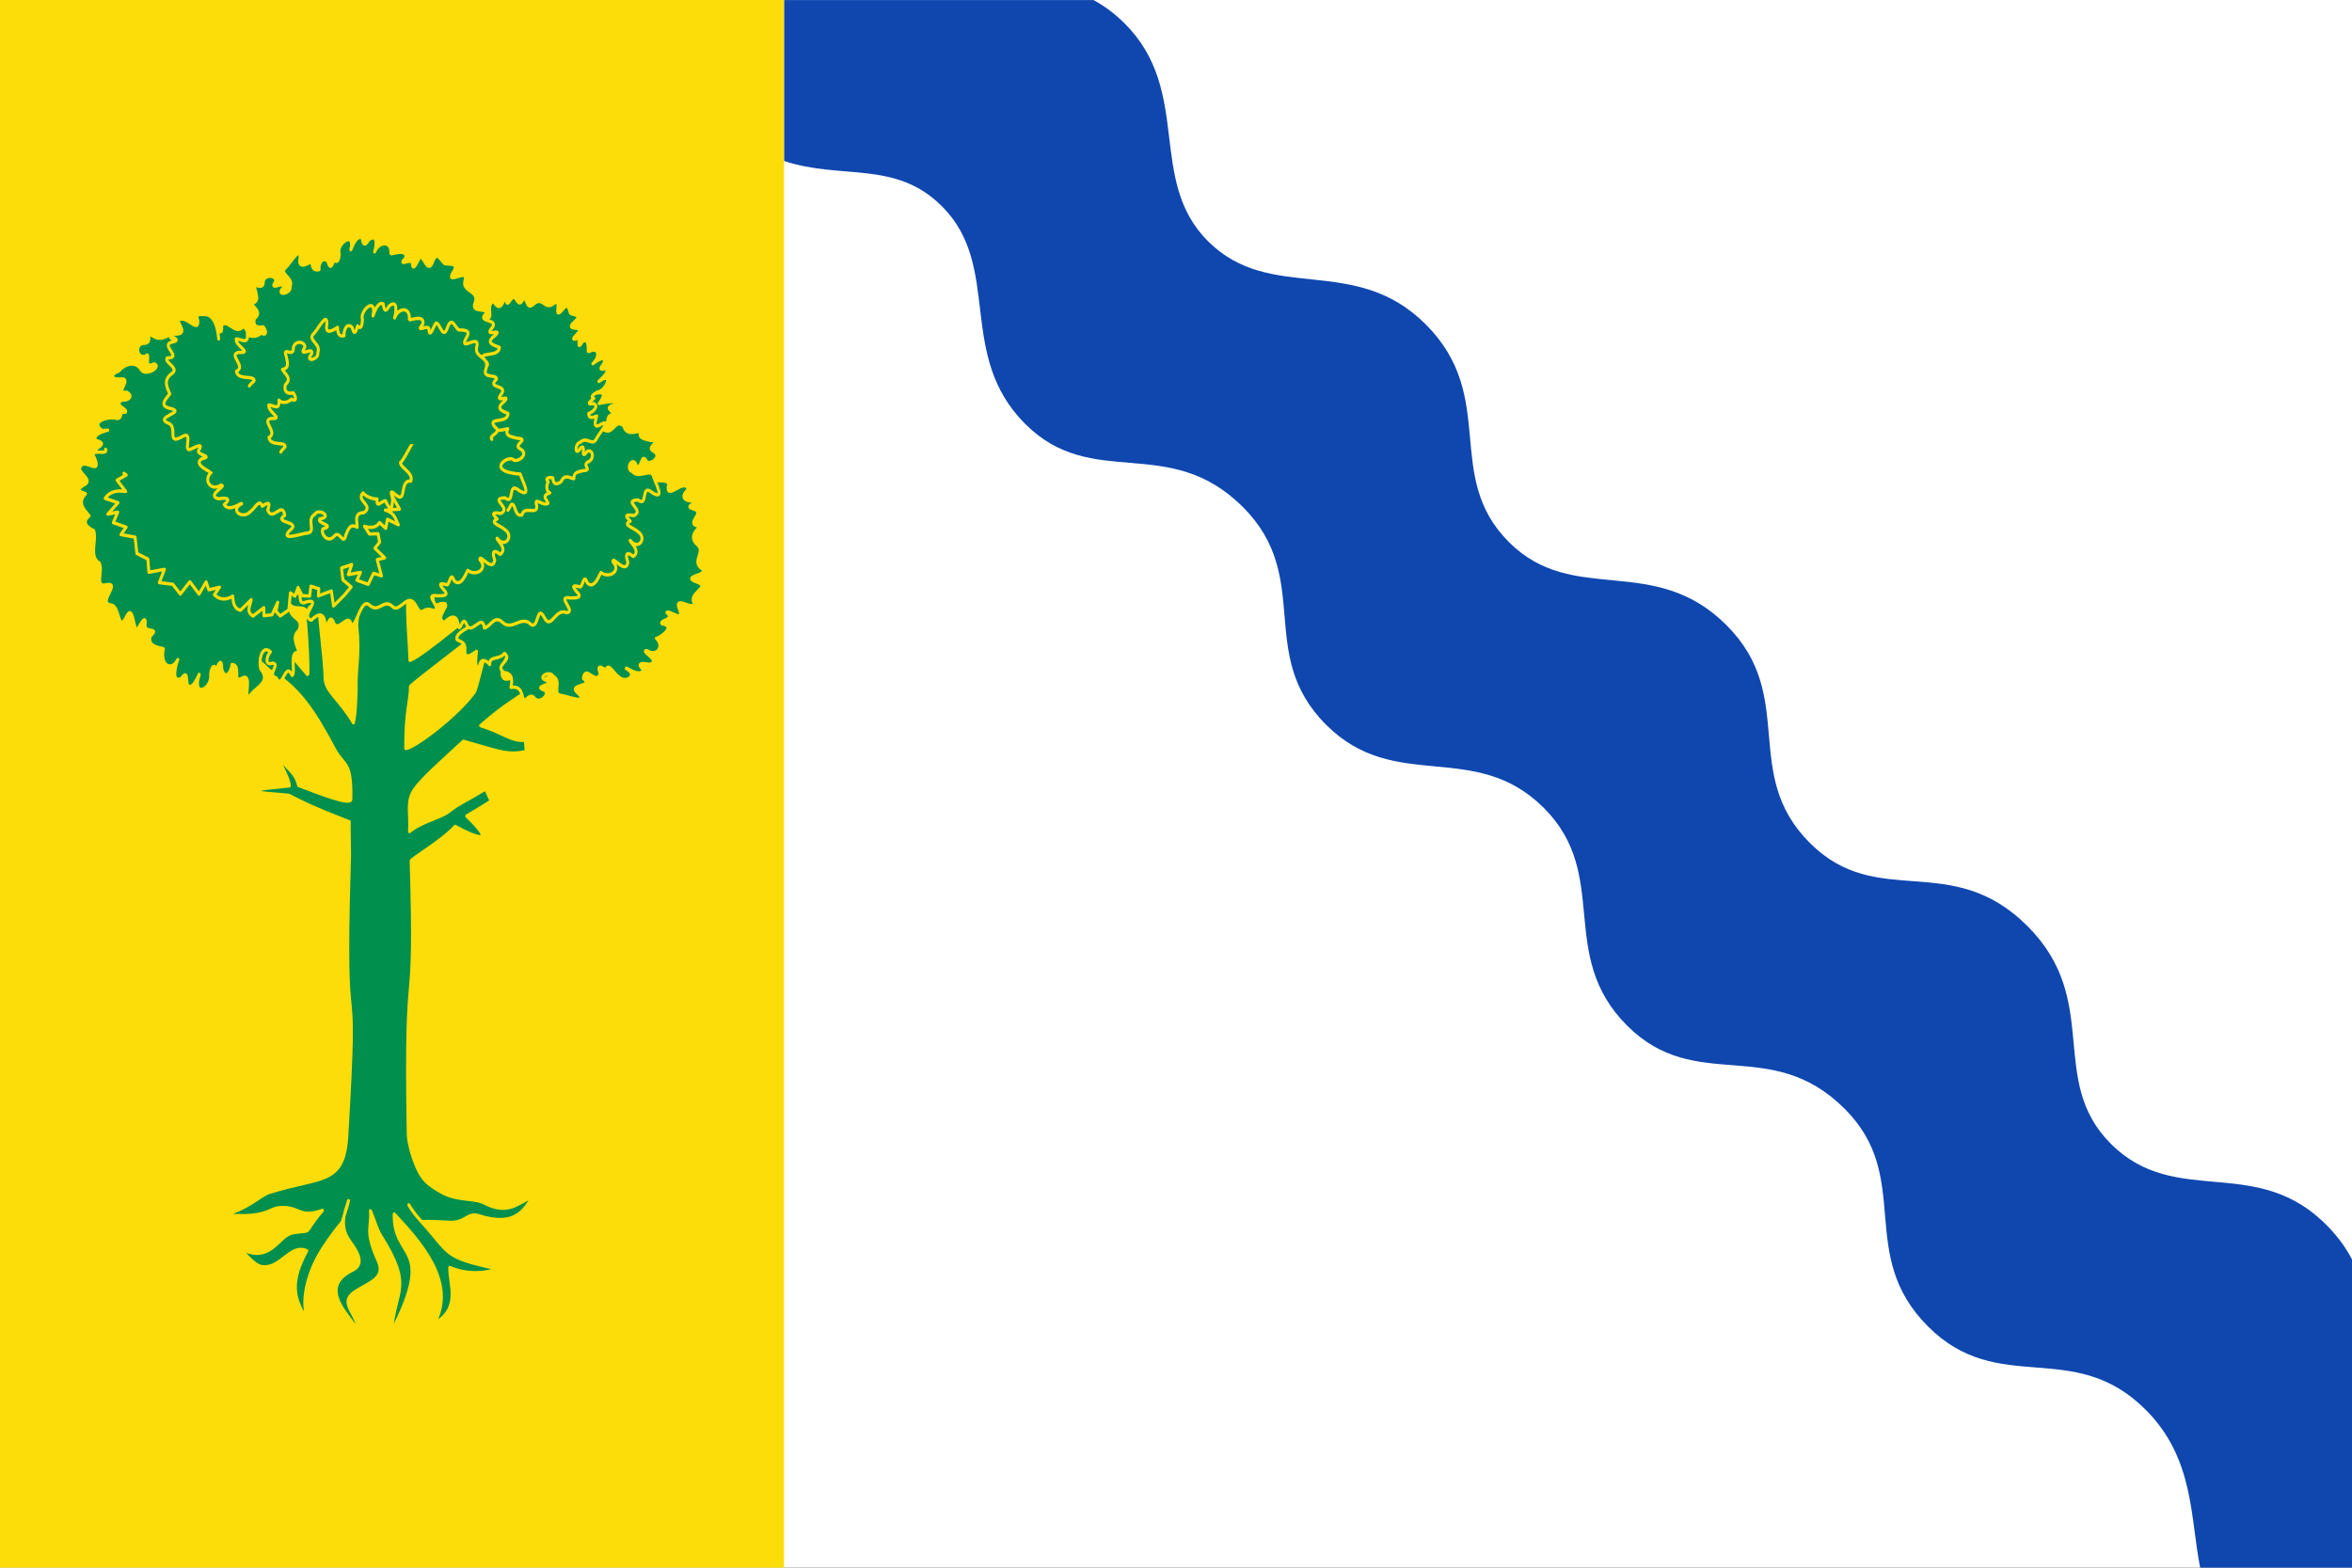
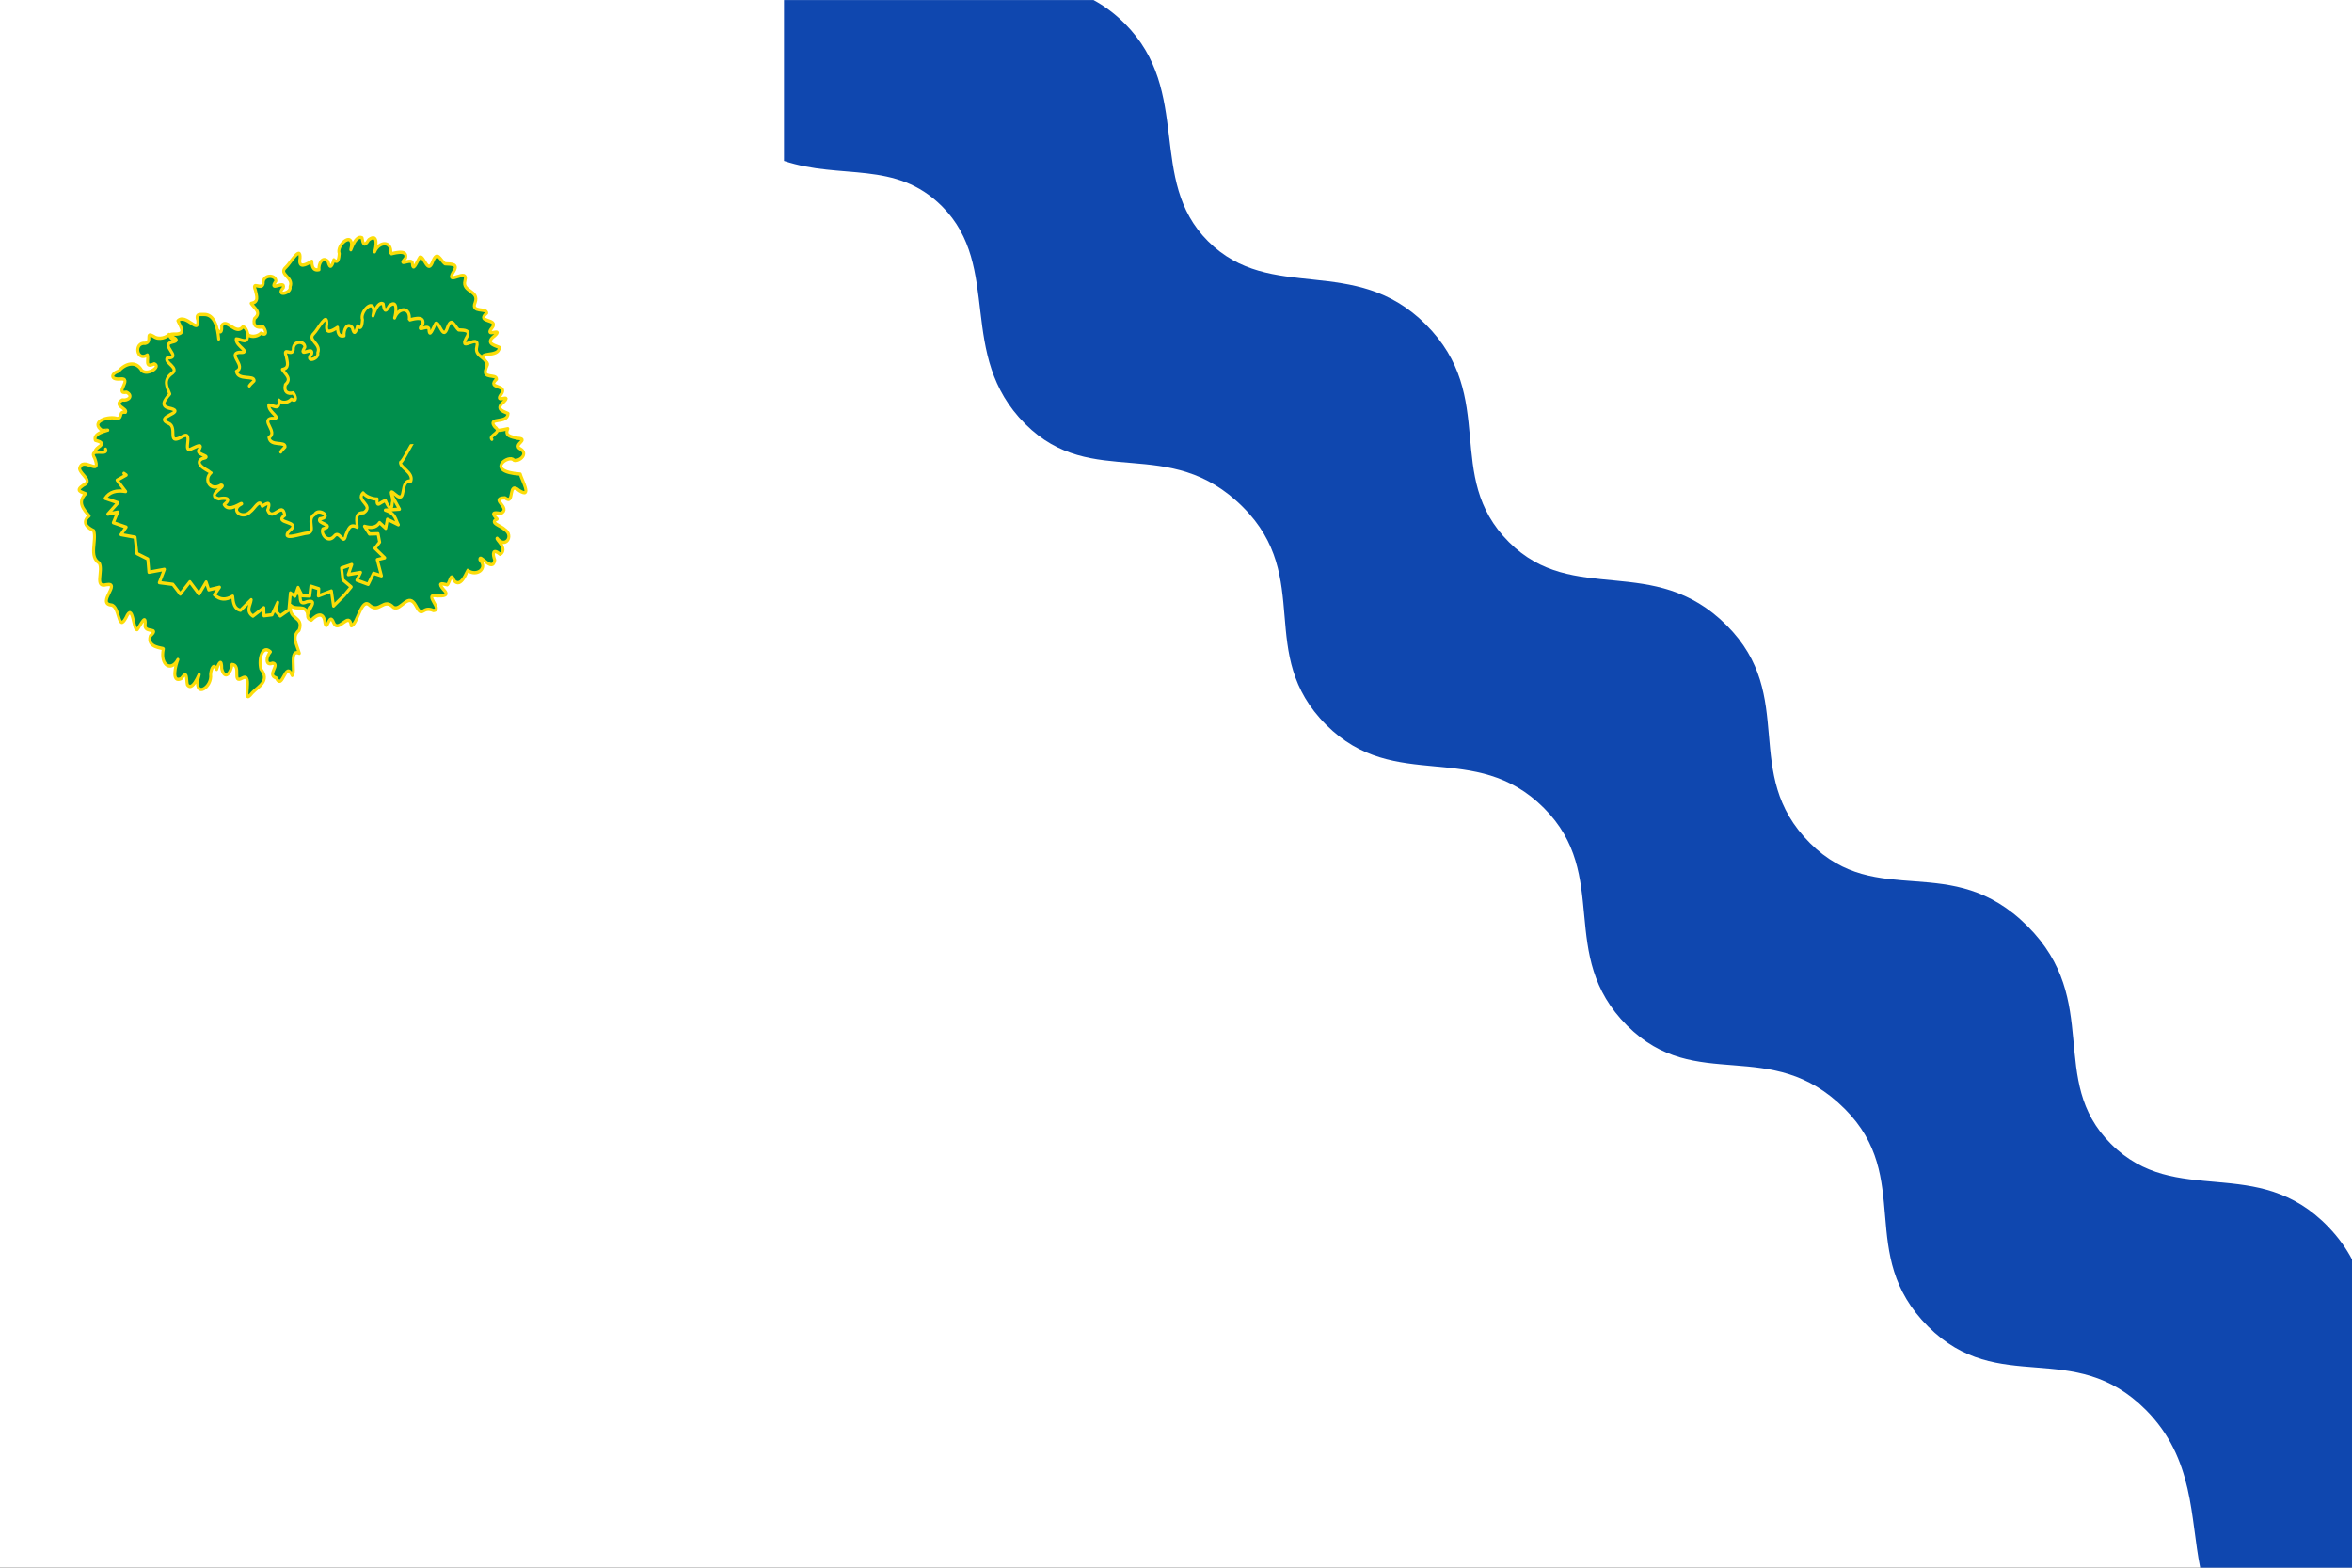
<svg xmlns="http://www.w3.org/2000/svg" xmlns:ns1="http://www.inkscape.org/namespaces/inkscape" xmlns:ns2="http://sodipodi.sourceforge.net/DTD/sodipodi-0.dtd" width="750" height="500.013" id="svg3273" version="1.1" ns1:version="0.48.1 " ns2:docname="Documento nuevo 2">
  <rect width="100%" height="100%" fill="#333333" stroke="none" />
  <defs id="defs3275" />
  <ns2:namedview id="base" pagecolor="#ffffff" bordercolor="#666666" borderopacity="1.0" ns1:pageopacity="0.0" ns1:pageshadow="2" ns1:zoom="0.24748737" ns1:cx="383.97333" ns1:cy="148.62703" ns1:document-units="px" ns1:current-layer="layer1" showgrid="false" fit-margin-top="0" fit-margin-left="0" fit-margin-right="0" fit-margin-bottom="0" ns1:window-width="1366" ns1:window-height="706" ns1:window-x="-8" ns1:window-y="-8" ns1:window-maximized="1" />
  <g ns1:label="Capa 1" ns1:groupmode="layer" id="layer1" transform="translate(0,-552.362)">
    <path style="fill:#ffffff;fill-rule:evenodd;stroke:none" d="m 0,552.362 750,0 0,500 -750,0 z" id="rect3324" ns1:connector-curvature="0" />
-     <path style="fill:#0f47af;fill-opacity:1;stroke:none;display:inline" d="m 250,552.375 0,51.312 c 18.259,6.121 35.552,-0.354 50.375,14.469 19.363,19.363 4.472,47.347 26.531,69.406 21.521,21.521 45.765,2.859 69.438,26.531 22.597,22.597 3.941,46.847 26.531,69.438 22.052,22.052 47.379,4.472 69.438,26.531 21.521,21.521 3.941,46.816 26.531,69.406 22.052,22.052 45.716,2.872 69.406,26.562 22.052,22.052 3.428,46.272 26.562,69.406 22.597,22.597 46.272,3.428 69.406,26.562 15.563,15.563 14.16,34.5 17.375,50.375 l 48.406,0 0,-98.344 c -1.8,-3.424 -4.189,-6.858 -7.5,-10.312 -22.732,-23.715 -48.513,-5.67 -69.406,-26.562 -20.356,-20.356 -2.711,-45.555 -26.562,-69.406 -24.39,-24.39 -47.734,-4.859 -69.406,-26.531 -22.21,-22.21 -3.808,-46.683 -26.562,-69.438 -23.292,-23.292 -48.803,-5.928 -69.406,-26.531 -21.141,-21.141 -3.239,-46.145 -26.531,-69.438 -22.754,-22.754 -49.35,-6.444 -69.438,-26.531 -19.55,-19.55 -4.852,-47.727 -26.531,-69.406 -3.233,-3.233 -6.568,-5.651 -9.969,-7.5 l -98.688,0 z" id="rect3162-1-0-1-9-3-6-3-45" ns1:connector-curvature="0" />
-     <path style="fill:#fcdd09;fill-opacity:1;fill-rule:evenodd;stroke:none" d="m 0,552.362 250,0 0,500 -250,0 z" id="rect3324-7" ns1:connector-curvature="0" />
+     <path style="fill:#0f47af;fill-opacity:1;stroke:none;display:inline" d="m 250,552.375 0,51.312 c 18.259,6.121 35.552,-0.354 50.375,14.469 19.363,19.363 4.472,47.347 26.531,69.406 21.521,21.521 45.765,2.859 69.438,26.531 22.597,22.597 3.941,46.847 26.531,69.438 22.052,22.052 47.379,4.472 69.438,26.531 21.521,21.521 3.941,46.816 26.531,69.406 22.052,22.052 45.716,2.872 69.406,26.562 22.052,22.052 3.428,46.272 26.562,69.406 22.597,22.597 46.272,3.428 69.406,26.562 15.563,15.563 14.16,34.5 17.375,50.375 l 48.406,0 0,-98.344 c -1.8,-3.424 -4.189,-6.858 -7.5,-10.312 -22.732,-23.715 -48.513,-5.67 -69.406,-26.562 -20.356,-20.356 -2.711,-45.555 -26.562,-69.406 -24.39,-24.39 -47.734,-4.859 -69.406,-26.531 -22.21,-22.21 -3.808,-46.683 -26.562,-69.438 -23.292,-23.292 -48.803,-5.928 -69.406,-26.531 -21.141,-21.141 -3.239,-46.145 -26.531,-69.438 -22.754,-22.754 -49.35,-6.444 -69.438,-26.531 -19.55,-19.55 -4.852,-47.727 -26.531,-69.406 -3.233,-3.233 -6.568,-5.651 -9.969,-7.5 z" id="rect3162-1-0-1-9-3-6-3-45" ns1:connector-curvature="0" />
    <g transform="matrix(1.432,0,0,1.61,1139.987,-932.109)" style="stroke:#fcdd09;stroke-width:1.053;stroke-miterlimit:4;stroke-opacity:1;stroke-dasharray:none;display:inline" id="g3500">
-       <path ns2:nodetypes="ccccsccsccccsccsssscccccccccscccccscccsccccccccccscccccssccccccscscsccsccccsscsscscccccsccsscssscc" id="path18082-1" d="m -704.528,1092.587 c -0.032,-0.412 6.606,-3.76 9.826,-6.847 0.561,0.328 11.367,5.547 2.547,-2.055 2.264,-1.225 5.271,-2.755 5.548,-3.077 -0.453,0.024 -1.097,-2.413 -1.477,-2.207 -4.399,2.383 -5.975,2.875 -8.09,4.389 -1.636,1.203 -6.132,2.005 -8.71,3.973 0.231,-3.224 -0.587,-5.473 0.638,-7.652 1.225,-2.179 6.101,-5.862 11.351,-10.233 7.597,1.869 9.852,2.93 13.987,2.005 l -0.198,-2.224 c -3.079,0.311 -4.667,-1.417 -9.948,-2.878 1.425,-1.108 2.753,-2.091 3.881,-2.862 4.616,-3.157 26.28,-15.468 29.155,-16.899 l -0.72,-2.97 c -0.811,-1.089 -24.433,14.799 -27.004,13.439 -3.312,-1.752 9.754,-17.313 8.293,-18.063 l -2.623,-1.345 c -6.714,-3.444 -11.145,20.487 -12.383,22.05 -3.549,4.484 -13.404,11.14 -15.287,11.167 -0.056,-7.464 1.057,-9.356 1.054,-12.303 1.234,-1.128 14.499,-10.053 16.578,-11.585 l -0.591,-4.056 c -1.238,0.272 -12.716,9.302 -16.094,10.5 -0.293,-6.902 -1.236,-12.287 0.334,-18.422 -0.217,-0.34 4.472,-8.547 5.346,-9.409 l -1.672,-5.572 c -1.299,-0.077 -6.748,11.342 -8.325,10.248 -1.878,-1.303 -7.227,-11.827 -8.851,-11.438 l -3.786,0.906 c 0.141,2.264 4.138,10.669 4.893,12.72 0.233,3.61 1.074,7.719 0.2,13.88 0.768,6.144 -0.26,8.456 -0.105,12.69 -0.076,1.723 -0.099,4.812 -0.629,6.759 -3.051,-4.699 -6.339,-6.188 -6.321,-8.998 0.021,-3.24 -1.874,-15.327 -1.363,-16.418 -2.185,-7.748 -7.326,-16.284 -8.264,-17.464 -2.249,-0.464 -1.717,1.601 -2.935,2.035 1.339,1.61 5.852,8.659 6.662,11.399 1.862,6.301 2.312,20.051 2.045,19.92 -2.794,-2.813 -6.493,-7.09 -9,-8.227 -2.371,-4.889 -4.548,-13.693 -7.254,-17.884 l -2.432,-0.032 0,3e-4 1e-4,4e-4 c 1.901,5.877 3.929,10.786 5.511,17.737 -3.8,0.129 -13.094,-9.693 -21.746,-4.013 l 0.63,3.83 c 7.873,-3.281 20.525,2.951 25.732,7.718 6.53,3.245 10.151,8.29 14.452,15.511 2.175,3.651 3.924,2.259 3.719,10.103 -0.238,1.106 -6.564,-1.09 -11.644,-2.799 -0.643,-2.643 -2.758,-3.405 -3.209,-4.528 l -0.471,0.272 c -0.142,0.765 1.554,2.78 1.621,4.329 l -5.059,0.48 c -1.424,0.136 -4.007,0.684 -0.274,0.982 l 5.231,0.417 c 5.709,2.734 12.727,4.932 13.446,5.237 -0.078,1.181 0.159,6.609 0.031,8.025 -1.445,42.531 2.101,14.751 -0.599,54.67 -0.777,9.264 -5.837,7.527 -17.039,10.674 -1.626,0.205 -5.281,3.624 -10.42,4.448 9.394,0.889 10.057,-1.17 12.407,-1.355 4.712,-0.371 4.204,2.217 9.656,0.528 -4.916,5.207 -1.637,3.728 -6.5,4.41 -3.485,0.489 -4.82,6.373 -11.965,3.093 1.892,1.841 3.646,3.38 4.67,3.583 4.407,0.875 6.486,-4.614 10.308,-3.084 -3.519,5.766 -3.41,9.389 0.472,14.036 -1.954,-3.305 -0.545,-8.665 1.942,-12.777 1.319,-2.182 3.56,-4.929 5.473,-6.975 0.142,-0.46 0.304,-0.911 0.472,-1.364 0.255,-1.085 0.698,-2.05 0.93,-2.853 -0.231,1.014 -0.589,1.936 -0.93,2.853 -0.355,1.514 -0.336,3.265 1.199,5.178 1.23,1.533 3.673,4.399 0.682,5.697 -8.438,3.662 -0.007,9.616 1.334,12.249 -0.267,-3.663 -4.552,-5.658 -1.012,-7.83 3.144,-1.929 7.164,-2.608 5.285,-6.322 -2.997,-5.926 -1.373,-6.279 -1.672,-9.809 0.913,1.892 1.423,3.686 2.241,4.842 7.367,10.399 3.2,10.594 2.451,19.118 10.028,-17.426 0.364,-14.014 0.592,-23.326 5.602,5.348 14.062,13.53 8.921,21.712 6.052,-3.045 3.363,-7.787 3.456,-11.115 4.115,1.536 8.106,1.111 10.735,0.269 -12.352,-2.349 -10.369,-2.807 -17.085,-9.396 -1.014,-0.995 -2.095,-2.182 -2.774,-3.286 0.875,1.364 2.354,2.895 2.856,3.324 1.854,-0.072 3.613,0 6.177,0.135 3.558,0.193 4.056,-2.021 6.492,-1.316 8.346,2.416 10.298,-1.357 12.077,-3.795 -3.262,1.218 -5.436,3.755 -10.818,1.268 -2.311,-1.068 -5.95,-0.344 -9.543,-2.15 -3.113,-1.564 -4.237,-2.537 -5.419,-4.915 -0.848,-1.705 -1.879,-4.571 -1.949,-6.577 -0.782,-39.492 1.821,-19.38 0.649,-54.105 z" style="fill:#008f4c;fill-opacity:1;fill-rule:nonzero;stroke:#fcdd09;stroke-width:0.659;stroke-linecap:round;stroke-linejoin:round;stroke-miterlimit:4;stroke-opacity:1;stroke-dasharray:none;display:inline" ns1:connector-curvature="0" />
      <path ns1:connector-curvature="0" style="fill:#008f4c;fill-opacity:1;fill-rule:evenodd;stroke:#fcdd09;stroke-width:0.659;stroke-linecap:round;stroke-linejoin:round;stroke-miterlimit:4;stroke-opacity:1;stroke-dasharray:none;display:inline" d="m -741.799,1037.178 c -1.169,-0.319 -2.357,2.192 -3.358,0.061 -1.914,-1.262 -1.238,4.94 -3.329,2.283 -0.428,-2.231 -2.04,-0.932 -3.194,-0.184 -0.871,-0.276 0.871,-1.966 -1.152,-1.204 -2.526,1.415 -1.108,-2.842 -3.38,-1.612 -2.054,0.713 -0.184,-3.271 -2.946,-2.492 -2.919,0.682 -2.635,-3.145 -5.558,-2.58 -2.667,0.05 1.414,-3.918 -1.852,-2.609 -1.867,0.956 -2.099,-0.556 -1.949,-1.866 -0.816,-0.897 -3.45,-1.994 -0.755,-2.568 2.791,-0.787 -0.134,-1.722 -1.072,-2.615 0.623,-0.622 4.111,-1.25 1.357,-1.625 -0.582,-0.681 0.871,-2.813 -0.828,-1.506 -3.017,0.655 0.007,-3.774 -2.193,-3.235 -2.736,-0.596 -1.126,-2.802 0.307,-3.244 -1.214,0.355 -4.687,-0.015 -2.498,-1.526 1.65,-0.924 0.103,-1.198 -0.648,-1.402 -0.81,-1.942 5.349,-2.146 1.505,-1.934 -2.906,-1.813 1.643,-2.963 3.377,-2.365 1.319,-0.188 0.178,-1.445 1.832,-1.262 0.547,-0.691 -2.936,-1.34 -0.703,-2.435 1.29,0.221 2.578,-0.789 0.927,-1.535 -2.883,0.485 1.569,-2.902 -1.409,-2.618 -2.136,0.176 -2.191,-0.991 -0.338,-1.563 1.525,-1.537 3.849,-2.107 5.13,-0.137 1.244,1.14 4.455,-0.784 2.786,-1.293 -2.264,0.947 -1.171,-0.98 -1.526,-1.756 -2.373,1.378 -3.094,-2.537 -0.494,-2.319 1.753,-0.273 -0.169,-2.409 1.902,-1.366 1.208,0.798 3.015,0.124 3.39,-0.382 1.198,2.716 4.658,-0.568 5.472,1.956 -0.589,1.881 2.525,1.921 1.763,-0.081 1.736,-0.798 -1.17,-2.513 0.938,-2.077 1.928,-0.205 -1.077,-2.93 1.336,-1.77 1.017,0.725 2.443,2.765 2.23,0.215 1.171,-1.567 3.156,2.06 4.738,0.231 2.385,0.496 0.201,7.834 3.351,4.907" id="path18084-7" ns2:nodetypes="cccccccccccccccccccccccccccccccccccccc" />
      <path ns1:connector-curvature="0" style="fill:#008f4c;fill-opacity:1;fill-rule:evenodd;stroke:#fcdd09;stroke-width:0.659;stroke-linecap:round;stroke-linejoin:round;stroke-miterlimit:4;stroke-opacity:1;stroke-dasharray:none;display:inline" d="m -772.574,1011.015 c 0.734,1.458 -4.005,-0.497 -2.403,1.818 1.589,3.83 -2.778,-0.67 -3.391,2.07 0.316,1.264 3.094,2.351 0.835,3.253 -1.893,1.141 -0.464,1.276 0.5,1.685 -1.877,1.749 -0.44,3.081 0.812,4.375 -1.794,1.32 -0.383,2.358 1.015,2.942 0.704,2.053 -1.143,5.109 1.231,6.413 0.929,1.556 -1.178,4.948 1.578,4.285 3.425,-0.515 -2.215,3.69 1.069,4.025 1.944,0.143 1.473,5.572 3.31,2.51 1.62,-3.249 1.547,2.561 2.495,2.371 0.768,-0.898 2.057,-3.554 1.744,-0.63 0.278,1.306 3.279,0.152 1.174,1.878 -0.856,2.386 2.86,2.35 2.909,2.553 -0.818,3.293 1.788,4.597 3.222,2.123 -0.448,0.972 -1.6,4.745 0.743,3.771 1.453,-1.785 1.08,0.043 1.366,1.216 1.486,1.853 3.436,-4.533 2.326,-0.946 -0.584,3.596 3.235,1.426 2.864,-1.098 0.124,-1.373 0.771,-2.191 1.338,-0.988 0.45,-1.273 1.152,-2.291 1.127,-0.127 0.689,2.401 2.136,0.746 2.292,-0.852 2.207,0.081 -0.128,3.897 2.277,2.705 2.717,-1.342 -0.474,6.016 2.262,2.893 1.312,-1.225 4.023,-2.338 1.873,-4.695 -0.561,-2.058 0.393,-4.879 2.142,-3.411 -0.969,0.953 -1.209,2.86 0.496,2.237 1.783,0.218 -1.411,2.377 0.797,2.938 1.491,2.632 1.977,-3.547 3.556,-0.491 0.845,-0.656 -0.805,-5.346 1.593,-4.388 -0.56,-1.712 -1.757,-3.34 -0.059,-4.543 1.175,-2.912 -2.49,-1.992 -1.848,-4.932 1.215,1.099 3.239,-0.358 3.78,1.766 0.247,-2.382 1.274,-1.745 2.197,-0.112 1.453,-0.873 -2.772,-5.649 0.125,-3.955 2.655,1.069 -1.062,-4.408 1.29,-4.654 0.067,-2.662 -2.981,-2.711 -3.42,-4.121 0.431,-0.387 0.944,-0.598 1.342,-1.056" id="path18086-4" ns2:nodetypes="ccccccccccccccccccccccccccccccccccccccc" />
-       <path ns1:connector-curvature="0" style="fill:#008f4c;fill-opacity:1;fill-rule:evenodd;stroke:#fcdd09;stroke-width:0.659;stroke-linecap:round;stroke-linejoin:round;stroke-miterlimit:4;stroke-opacity:1;stroke-dasharray:none;display:inline" d="m -652.399,1016.867 c -0.129,1.188 6.042,-0.627 5.112,1.533 -0.369,2.882 3.774,-1.916 4.449,0.62 -1.751,1.373 -0.984,2.251 1.302,2.329 1.994,0.324 -2.734,0.803 -0.154,1.486 3.096,0.753 -2.431,3.138 1.607,3.462 -1.455,1.083 -2.443,2.352 -0.515,3.778 1.513,1.501 -1.62,3.253 0.974,4.715 1.214,1.329 -4.94,1.353 -1.267,2.538 3.337,1.056 -2.209,2.183 -0.513,4.274 -0.513,1.497 -4.682,-1.848 -3.375,1.168 1.228,2.759 -2.343,0.067 -2.801,0.59 1.839,1.518 -1.545,1.421 -1.131,2.219 3.526,0.517 -0.8,3.025 -1.211,2.89 1.828,1.5 0.198,3.841 -2.155,2.439 -1.585,0.038 3.569,2.139 0.519,2.733 -1.565,-0.333 -2.929,-0.217 -1.18,1.106 -1.086,1.631 -3.91,-0.681 -3.901,-0.295 2.781,1.31 -0.082,3.187 -1.822,1.569 -1.137,-0.73 -2.082,-2.838 -2.748,-1.236 -1.517,-0.977 -1.813,-0.732 -1.193,0.739 -1.053,2.439 -3.324,-2.067 -3.779,0.911 2.736,1.801 -4.075,0.928 -0.969,3.069 2.075,2.175 -2.804,0.383 -4.067,0.283 -2.013,-0.32 0.349,-2.742 -1.655,-3.76 -0.864,-1.395 -4.096,0.438 -1.101,0.867 0.864,0.968 -3.559,1.074 -0.843,1.874 1.346,0.719 -1.203,3.12 -2.478,1.345 -1.191,-0.819 -2.028,1.914 -2.513,-0.319 -0.349,-1.383 -1.155,-1.786 -2.502,-1.598 0.263,-1.262 0.497,-2.753 -1.544,-2.938 -2.329,-1.456 2.067,-2.354 0.128,-3.805 -1.184,1.399 -3.455,0.408 -3.289,2.219 -0.945,-0.966 -2.027,-1.254 -2.303,0.31 -1.466,1.115 -0.495,-3.384 -0.69,-2.891 -1.324,0.807 -2.68,1.679 -2.555,-0.419 0.108,-1.384 -0.749,-1.403 -1.755,-1.942 -0.671,-1.74 5.66,-3.299 5.444,-4.363 -0.591,-0.122 -3.578,-1.077 -4.158,-1.257" id="path18088-0" ns2:nodetypes="ccccccccccccccccccccccccccccccccccccccc" />
-       <path ns1:connector-curvature="0" style="fill:#008f4c;fill-opacity:1;fill-rule:evenodd;stroke:#fcdd09;stroke-width:0.659;stroke-linecap:round;stroke-linejoin:round;stroke-miterlimit:4;stroke-opacity:1;stroke-dasharray:none;display:inline" d="m -700.276,1039.979 c 1.408,-0.285 -0.257,2.721 2.213,1.668 3.507,-0.614 -1.791,2.822 0.949,3.67 1.451,-1.342 2.825,-1.566 3.04,0.551 0.503,1.895 0.946,-2.389 1.941,-0.039 1.039,2.167 3.491,-2.499 3.918,0.594 1.389,-0.223 2.243,-2.748 4.107,-1.044 2.162,1.695 4.146,-1.644 6.329,0.409 1.691,0.831 1.196,-4.266 2.927,-1.387 1.536,2.608 2.373,-2.026 4.945,-0.999 2.26,-0.179 -2.458,-3.445 0.783,-2.918 1.51,0.024 2.861,-0.024 1.396,-1.303 -1.142,-1.219 -0.627,-1.214 0.894,-0.875 0.605,-0.433 0.78,-2.707 1.514,-0.832 1.58,1.627 2.943,-2 3.011,-2.032 1.938,1.307 4.617,-0.327 2.734,-2.105 -0.174,-1.426 2.841,2.708 3.314,0.073 -0.518,-1.233 -0.526,-2.412 1.202,-1.143 1.889,-1.098 -1.117,-3.115 -0.676,-3.18 1.783,2.124 3.816,-0.482 1.727,-1.711 -0.957,-0.839 -3.586,-1.344 -1.719,-2.103 -1.287,-1.126 -1.029,-1.406 0.78,-1.091 2.631,-1.089 -2.741,-2.999 0.968,-3.103 2.288,1.605 0.451,-3.508 3.188,-1.428 3.002,1.664 0.512,-2.185 0.212,-3.28 -0.534,-1.711 -3.244,0.624 -4.651,-0.906 -1.748,-0.5 0.147,-3.456 0.911,-1.041 1.247,0.592 1.036,-3.151 2.31,-0.8 1.241,0.345 3.372,-1.311 1.403,-2.253 -1.776,-0.835 2.261,-1.941 -0.594,-2.091 -1.446,-0.343 -2.903,-0.419 -2.158,-1.893 -1.624,0.3 -3.297,0.825 -3.795,-0.943 -2.076,-1.66 -2.304,1.905 -4.476,0.739 1.456,-1.05 0.162,-3.015 2.195,-2.983 0.116,-0.634 -2.265,-1.4 -0.016,-1.891 2.39,-1.463 -3.806,-0.246 -3.166,-0.351 0.86,-1.209 1.769,-2.442 -0.719,-2.057 -1.63,0.269 -1.753,-0.416 -2.467,-1.191 -2.135,-0.329 -2.884,2.37 -4.18,2.358 -0.198,-0.474 -0.224,-0.986 -0.497,-1.442" id="path18090-9" />
-       <path ns1:connector-curvature="0" style="fill:#008f4c;fill-opacity:1;fill-rule:evenodd;stroke:#fcdd09;stroke-width:0.659;stroke-linecap:round;stroke-linejoin:round;stroke-miterlimit:4;stroke-opacity:1;stroke-dasharray:none;display:inline" d="m -690.117,986.348 c 0.9,0.356 0.686,-2.372 2.084,-1.401 2.248,0.643 -0.139,-2.352 1.816,-3.217 0.749,0.883 1.419,1.808 2.301,-0.16 1.143,-2.007 -0.013,1.977 1.474,-0.093 1.442,-1.924 1.578,2.253 2.878,-0.273 1.003,-0.419 0.606,2.506 2.333,1.04 2.05,-1.602 2.434,1.283 4.335,-0.017 2.33,-1.621 -0.19,3.413 1.938,1.265 1.327,-1.605 1.552,-0.487 1.904,0.598 0.847,0.442 2.727,0.191 0.951,1.683 -2.357,1.815 1.466,0.913 1.252,1.708 -0.655,0.762 -2.627,2.271 -0.627,1.553 0.811,0.071 -0.301,2.699 1.069,0.695 1.672,-1.099 1.237,2.06 1.336,2.011 2.303,-1.206 2.785,0.853 1.009,2.343 0.654,-0.491 3.307,-2.064 2.392,0.035 -1.224,1.305 -0.359,1.136 0.619,0.887 1.089,0.996 -3.414,3.643 -0.91,2.154 2.421,-1.033 0.593,2.418 -0.984,2.506 -0.712,0.338 -1.889,0.933 -0.896,1.287 -1.071,0.726 -1.586,1.306 -0.059,1.017 1.239,0.461 -0.063,1.687 -1.095,1.972 -3.4e-4,1.182 1.139,0.73 1.789,0.512 -0.389,1.15 -0.833,2.696 1.035,1.588 2.398,-1.103 -0.598,1.97 -1.055,2.84 -0.912,1.76 -2.138,-0.549 -3.652,0.769 -1.282,0.206 -1.194,3.074 0.095,1.105 1.382,-0.992 -0.261,2.785 1.491,0.665 1.217,-0.467 1.749,1.598 0.056,2.155 -1.208,0.702 1.09,1.593 -0.857,1.675 -1.165,0.242 -2.274,0.294 -2.189,1.61 -1.003,-0.13 -2.047,-1.02 -2.85,0.587 -1.225,0.834 -1.821,0.308 -1.825,-0.733 -0.646,-0.21 -1.936,-0.014 -1.048,0.768 -0.615,1.033 -0.202,2.058 0.384,2.183 -2.05,0.627 -0.59,1.335 -0.415,2.068 -1.219,0.709 -3.236,-1.599 -2.522,0.53 0.184,1.963 -2.8,-0.193 -3.289,1.786 -1.765,0.453 -1.337,-2.541 -2.405,-2.057 -0.253,0.367 -0.409,0.77 -0.72,1.113" id="path18092-4" />
      <path ns1:connector-curvature="0" id="path18094-8" d="m -729.923,1039.557 c 1.408,-0.285 -0.257,2.721 2.213,1.668 3.507,-0.614 -1.791,2.822 0.949,3.67 1.451,-1.342 2.825,-1.566 3.04,0.551 0.503,1.895 0.946,-2.389 1.941,-0.041 1.039,2.167 3.491,-2.499 3.918,0.594 1.389,-0.223 2.243,-5.756 4.107,-4.051 2.162,1.695 3.108,-1.644 5.29,0.409 1.691,0.831 3.273,-3.204 5.004,-0.325 1.536,2.608 1.334,-0.08 3.906,0.947 2.26,-0.178 -2.458,-3.445 0.783,-2.918 1.51,0.024 2.861,-0.022 1.396,-1.303 -1.142,-1.219 -0.627,-1.214 0.894,-0.875 0.605,-0.433 0.78,-2.707 1.514,-0.832 1.58,1.627 2.943,-2 3.011,-2.032 1.938,1.307 4.617,-0.327 2.734,-2.105 -0.174,-1.425 2.841,2.708 3.314,0.073 -0.518,-1.233 -0.526,-2.412 1.202,-1.143 1.889,-1.098 -1.117,-3.115 -0.676,-3.18 1.783,2.124 3.816,-0.482 1.727,-1.711 -0.957,-0.839 -3.586,-1.344 -1.719,-2.103 -1.287,-1.126 -1.029,-1.405 0.78,-1.091 2.631,-1.089 -2.741,-2.999 0.968,-3.103 2.288,1.604 0.451,-3.508 3.188,-1.428 3.002,1.664 0.512,-2.185 0.212,-3.28 -8.135,-0.507 -2.467,-4.045 -1.43,-2.748 1.241,0.344 3.372,-1.311 1.403,-2.254 -1.776,-0.835 2.261,-1.941 -0.594,-2.09 -1.446,-0.343 -2.903,-0.419 -2.158,-1.893 -1.624,0.3 -3.297,0.825 -3.795,-0.943 -2.076,-1.66 -2.304,1.905 -4.476,0.739 1.456,-1.05 0.162,-3.015 2.195,-2.983 0.116,-0.634 -2.265,-1.4 -0.016,-1.891 2.39,-1.463 -3.806,-0.246 -3.166,-0.351 0.86,-1.209 1.769,-2.442 -0.719,-2.057 -1.63,0.269 -1.753,-0.416 -2.467,-1.191 -2.135,-0.329 -2.884,2.37 -4.18,2.357 -0.198,-0.474 -0.224,-0.986 -0.497,-1.442" style="fill:#008f4c;fill-opacity:1;fill-rule:evenodd;stroke:#fcdd09;stroke-width:0.659;stroke-linecap:round;stroke-linejoin:round;stroke-miterlimit:4;stroke-opacity:1;stroke-dasharray:none;display:inline" ns2:nodetypes="cccccccccccccccccccccccccccccccccccccc" />
      <path ns1:connector-curvature="0" style="fill:#008f4c;fill-opacity:1;fill-rule:evenodd;stroke:#fcdd09;stroke-width:0.659;stroke-linecap:round;stroke-linejoin:round;stroke-miterlimit:4;stroke-opacity:1;stroke-dasharray:none;display:inline" d="m -768.495,1015.8 0.531,0.336 -2.044,1.011 1.917,2.255 c -2.078,-0.32 -3.64,0.084 -4.57,1.354 l 2.847,0.869 -2.256,2.255 2.201,-0.394 -0.979,2.086 2.857,0.883 -1.153,1.477 3.142,0.51 0.405,3.235 2.432,1.094 0.248,2.618 3.451,-0.569 -1.142,2.63 3.019,0.34 1.654,1.922 2.133,-2.425 2.04,2.426 1.584,-2.385 0.583,1.545 2.387,-0.505 -1.142,1.492 c 1.235,1.06 2.612,1.06 4.083,0.277 0.114,1.319 0.341,2.528 1.744,2.784 l 2.379,-2.084 c -0.131,1.096 -1.292,2.261 0.388,3.243 l 2.419,-1.66 0.034,1.585 1.792,-0.192 1.265,-2.459 -0.374,1.787 0.941,0.904 1.921,-1.182 0.34,-3.372 1.014,0.637 0.694,-1.713 0.902,1.619 1.693,0.07 0.261,-1.944 1.759,0.5 -0.089,1.414 2.895,-0.969 0.478,2.967 2.369,-2.098 1.561,-1.68 -1.843,-1.385 -0.304,-2.358 2.28,-0.684 -0.783,1.989 2.733,-0.426 -0.817,1.543 2.521,0.818 1.192,-2.192 1.759,0.5 -0.937,-3.203 1.669,-0.362 -2.186,-1.891 1.053,-1.216 -0.354,-1.658 -1.921,0.044 -1.098,-1.522 c 1.331,0.346 2.553,0.373 3.354,-0.733 l 1.374,1.135 0.374,-1.787 2.448,1.085 c -0.689,-1.039 -0.602,-2.268 -2.915,-2.9 l 3.165,-0.196 -1.738,-2.807 1.103,-0.777 -1.138,-0.807 c -1.149,-0.968 -2.682,-0.692 -4.123,-0.701 l 1.674,-1.523 c -0.008,0 -0.017,0 -0.026,-0.01" id="path18096-8" ns2:nodetypes="cccccccccccccccccccccccccccccccccccccccccccccccccccccccccccccccccccccccccccc" />
      <path ns1:connector-curvature="0" style="fill:#008f4c;fill-opacity:1;fill-rule:evenodd;stroke:#fcdd09;stroke-width:0.659;stroke-linecap:round;stroke-linejoin:round;stroke-miterlimit:4;stroke-opacity:1;stroke-dasharray:none;display:inline" d="m -747.383,989.185 c -0.521,-5.364 -3.016,-4.836 -3.691,-4.861 -0.756,-0.028 -1.462,0.028 -0.959,1.179 0.214,2.888 -2.657,-1.474 -4.438,0.072 0.683,1.407 2.003,2.754 -0.97,2.637 -2.674,0.123 2.538,1.052 -0.205,1.562 -3.04,0.527 2.395,3.153 -1.2,3.166 -0.819,0.939 3.073,2.02 0.861,3.202 -1.695,1.232 -0.973,2.488 -0.29,3.932 -1.198,1.252 -2.339,2.492 0.298,2.899 3.305,0.808 -4.014,1.633 -0.544,2.927 2.05,0.767 -0.412,4.195 2.683,2.79 3.406,-1.935 -0.098,3.633 2.602,2.156 1.223,-0.507 2.44,-0.997 1.352,0.463 -0.266,0.924 3.4,1.091 0.766,1.594 -2.132,1.115 2.048,2.661 2.063,2.727 -1.81,1.436 -0.164,3.83 2.179,2.509 1.602,0.086 -3.542,2.015 -0.488,2.711 1.549,-0.278 2.944,-0.127 1.205,1.139 1.097,1.671 3.891,-0.542 3.901,-0.167 -2.77,1.215 0.114,3.188 1.84,1.629 1.128,-0.689 2.055,-2.77 2.737,-1.147 1.505,-0.921 1.811,-0.675 1.206,0.776 1.078,2.471 3.304,-1.953 3.795,1.034 -2.721,1.71 4.086,1.058 1.007,3.094 -2.055,2.107 2.811,0.48 4.075,0.418 2.013,-0.254 -0.38,-2.747 1.613,-3.7 0.832,-1.37 4.113,0.565 1.123,0.887 -0.837,0.951 3.656,1.244 0.671,1.997 -0.549,0.979 1.162,2.928 2.534,1.43 1.22,-1.354 2.048,2.103 2.583,-0.234 0.588,-1.155 0.874,-2.318 2.535,-1.532 -0.02,-1.161 -0.745,-2.886 1.455,-2.876 2.409,-1.445 -1.865,-2.35 -0.144,-3.921 0.765,0.875 2.518,1.28 3.112,1.194 -0.171,2.02 0.859,0.425 1.891,0.359 0.43,0.972 1.408,2.425 1.488,0.435 0.473,-1.157 -1.245,-3.174 0.799,-1.597 2.514,1.894 0.723,-3.037 3.348,-2.736 0.654,-1.718 -2.493,-2.667 -2.301,-3.725 0.592,-0.103 2.691,-4.306 3.271,-4.473" id="path18098-2" ns2:nodetypes="csccccccccccccccccccccccccccccccccccccccc" />
      <path ns1:connector-curvature="0" style="fill:#008f4c;fill-opacity:1;fill-rule:evenodd;stroke:#fcdd09;stroke-width:0.659;stroke-linecap:round;stroke-linejoin:round;stroke-miterlimit:4;stroke-opacity:1;stroke-dasharray:none;display:inline" d="m -688.843,995.968 c -0.939,-0.807 2.733,-1.31 0.729,-2.454 -2.025,-2.082 3.141,-0.479 3.24,-2.664 -1.546,-0.517 -3.106,-0.946 -1.003,-2.345 2.015,-1.672 -2.572,0.533 -0.656,-1.5 1.75,-1.95 -3.771,-0.988 -1.161,-2.953 0.018,-1.115 -3.589,0.052 -2.587,-2.062 1.009,-2.473 -2.957,-2.099 -2.264,-4.344 0.886,-2.758 -4.352,1.087 -2.672,-1.607 1.394,-1.75 -0.183,-1.681 -1.784,-1.749 -1.023,-0.731 -1.686,-2.679 -2.696,-0.509 -1.125,2.836 -1.964,-1.227 -2.888,-0.805 -0.648,0.855 -1.578,3.227 -1.695,1.035 -0.52,-0.793 -3.362,1.011 -1.47,-0.887 0.553,-1.963 -3.339,-0.697 -3.327,-0.809 0.36,-2.622 -2.58,-2.563 -3.588,-0.394 0.296,-0.784 0.949,-3.853 -1.307,-2.385 -1.057,1.569 -1.293,0.658 -1.484,-0.386 -1.873,-0.828 -2.952,4.375 -2.33,1.478 0.072,-2.695 -3.467,0.042 -2.75,1.643 -0.066,0.801 -0.222,2.137 -1.207,1.235 -0.382,1.263 -0.868,1.931 -1.296,0.326 -1.254,-1.119 -2.167,0.506 -1.995,1.614 -1.542,0.311 -1.554,-0.948 -1.611,-1.657 -1.294,0.692 -3.077,1.542 -2.617,-0.619 0.175,-2.69 -2.254,1.117 -3.149,1.802 -1.815,1.375 1.844,1.996 0.921,3.858 0.407,1.337 -3.381,2.004 -1.491,0.195 0.565,-1.644 -3.496,0.994 -1.654,-1.318 -0.033,-1.341 -3.007,-1.331 -2.84,0.51 -0.279,1.394 -2.652,-0.673 -1.733,1.298 0.298,1.23 0.815,2.354 -0.947,2.614 0.698,0.97 2.41,1.781 0.736,3.007 -0.442,1.446 0.559,1.904 1.919,1.635 0.615,0.592 1.039,1.934 -0.449,1.251 -1.024,0.887 -2.578,0.743 -3.05,0.189 0.263,2.218 -1.431,0.941 -2.48,0.959 -0.283,1.406 3.792,2.819 0.638,2.664 -2.657,0.332 1.728,2.752 -0.595,3.762 0.339,1.886 4.019,0.67 3.951,1.867 -0.346,0.35 -0.789,0.612 -1.072,1.013" id="path18100-4" />
      <path ns1:connector-curvature="0" id="path18102-5" d="m -686.553,1009.059 c -0.853,-0.807 2.485,-1.31 0.663,-2.454 -1.841,-2.082 2.856,-0.479 2.946,-2.664 -1.406,-0.517 -2.824,-0.946 -0.912,-2.345 1.832,-1.672 -2.338,0.533 -0.596,-1.5 1.591,-1.95 -3.429,-0.988 -1.056,-2.953 0.016,-1.115 -3.263,0.052 -2.352,-2.062 0.917,-2.473 -2.688,-2.099 -2.058,-4.344 0.806,-2.758 -3.957,1.087 -2.429,-1.607 1.267,-1.75 -0.167,-1.681 -1.622,-1.749 -0.93,-0.732 -1.533,-2.679 -2.451,-0.509 -1.023,2.836 -1.786,-1.227 -2.626,-0.805 -0.59,0.855 -1.435,3.227 -1.542,1.035 -0.473,-0.793 -3.057,1.011 -1.337,-0.887 0.502,-1.963 -3.036,-0.697 -3.025,-0.809 0.327,-2.622 -2.346,-2.563 -3.263,-0.394 0.269,-0.784 0.863,-3.853 -1.188,-2.385 -0.961,1.569 -1.175,0.658 -1.349,-0.386 -1.703,-0.828 -2.684,4.375 -2.118,1.478 0.065,-2.695 -3.153,0.042 -2.5,1.643 -0.059,0.801 -0.202,2.137 -1.097,1.235 -0.347,1.263 -0.789,1.931 -1.178,0.326 -1.14,-1.119 -1.97,0.506 -1.814,1.614 -1.402,0.311 -1.412,-0.948 -1.465,-1.657 -1.177,0.692 -2.798,1.542 -2.379,-0.619 0.159,-2.69 -2.05,1.117 -2.863,1.802 -1.65,1.375 1.677,1.996 0.838,3.858 0.37,1.337 -3.074,2.004 -1.356,0.195 0.514,-1.644 -3.178,0.994 -1.504,-1.318 -0.029,-1.341 -2.734,-1.331 -2.582,0.51 -0.253,1.394 -2.412,-0.673 -1.576,1.298 0.271,1.23 0.741,2.354 -0.861,2.614 0.635,0.97 2.191,1.781 0.669,3.007 -0.402,1.446 0.508,1.904 1.745,1.635 0.559,0.592 0.945,1.934 -0.408,1.251 -0.931,0.887 -2.344,0.743 -2.773,0.189 0.239,2.217 -1.301,0.941 -2.255,0.959 -0.257,1.406 3.448,2.819 0.58,2.663 -2.416,0.332 1.571,2.752 -0.541,3.762 0.308,1.886 3.655,0.67 3.593,1.867 -0.315,0.35 -0.718,0.612 -0.975,1.013" style="fill:#008f4c;fill-opacity:1;fill-rule:evenodd;stroke:#fcdd09;stroke-width:0.659;stroke-linecap:round;stroke-linejoin:round;stroke-miterlimit:4;stroke-opacity:1;stroke-dasharray:none;display:inline" />
    </g>
  </g>
</svg>